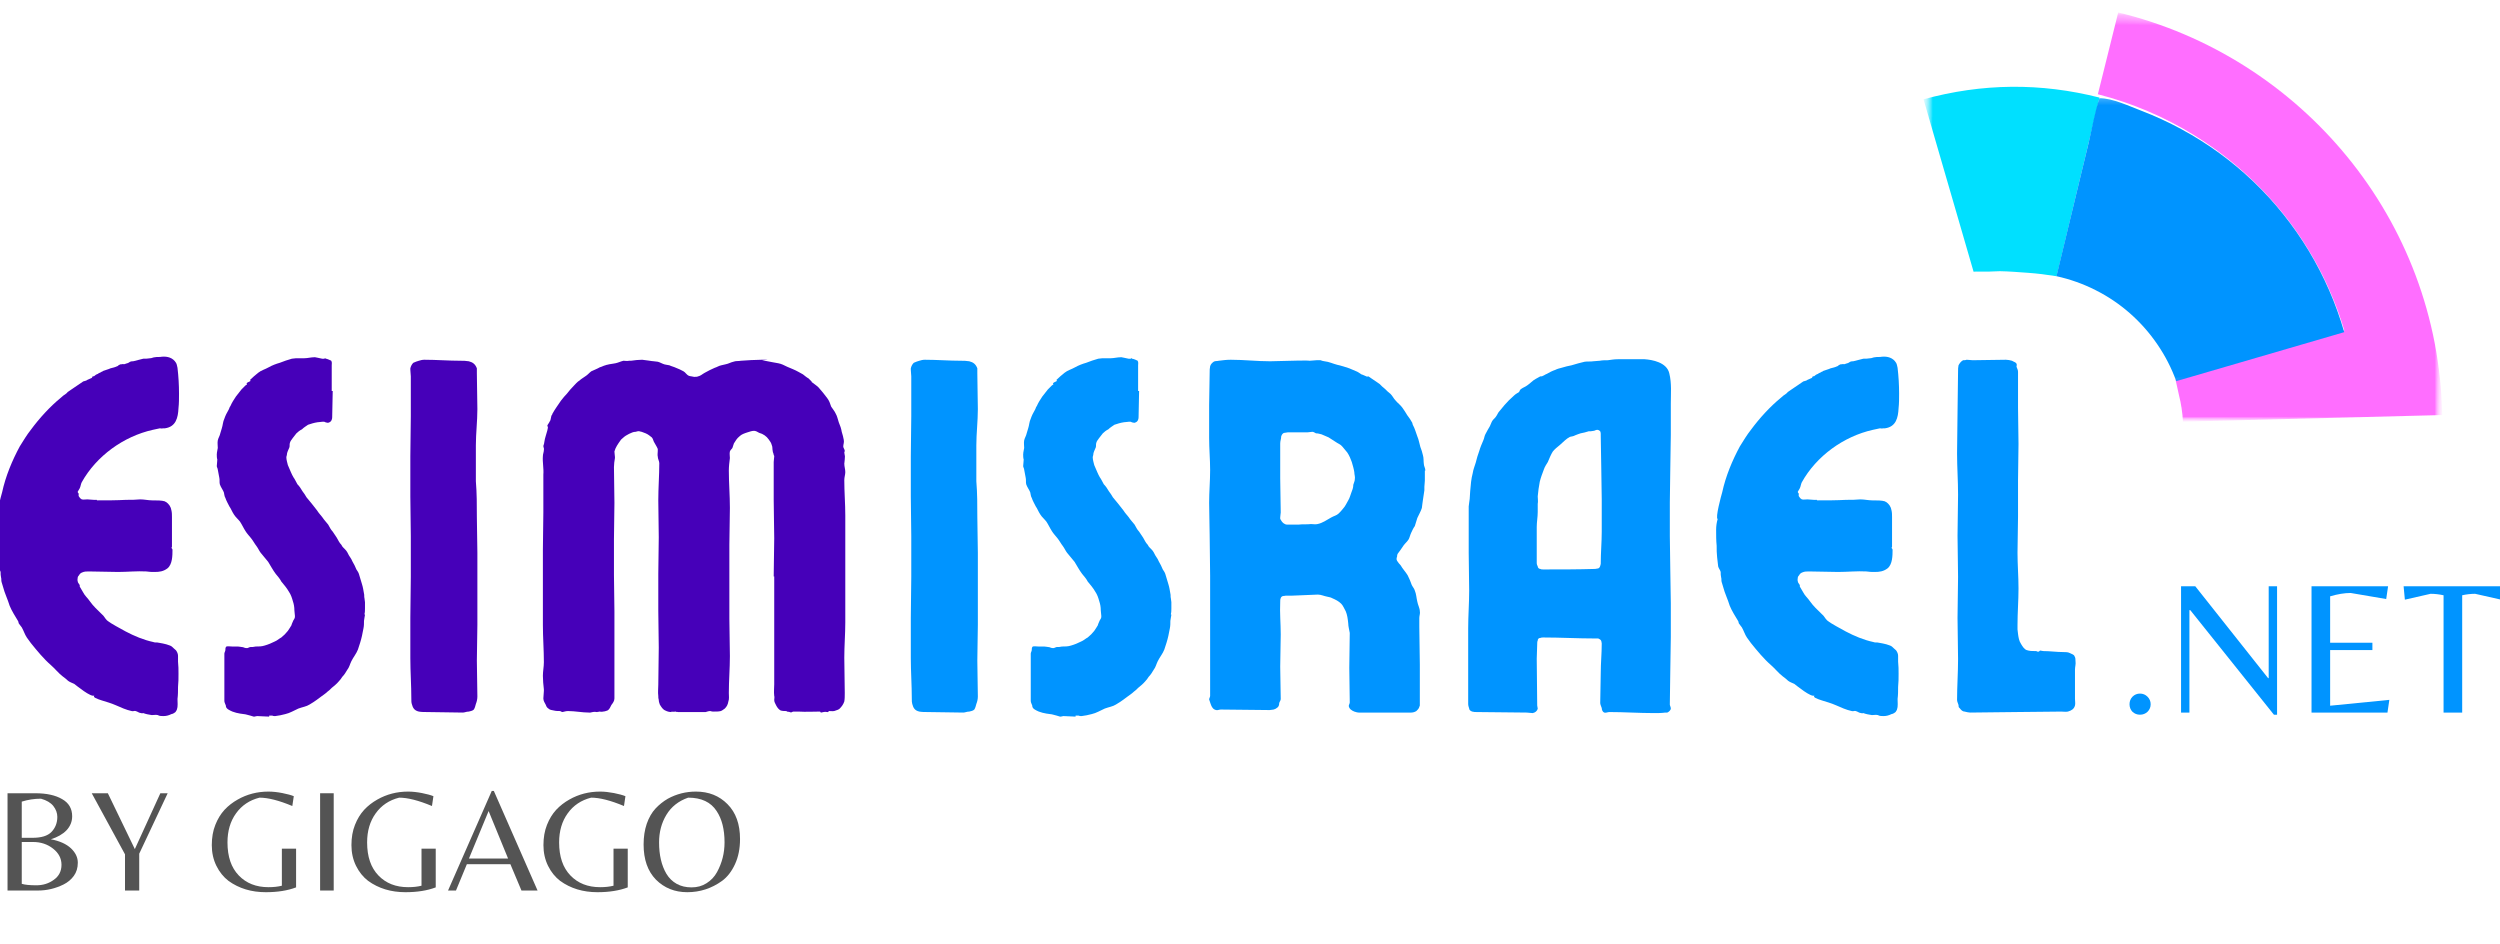
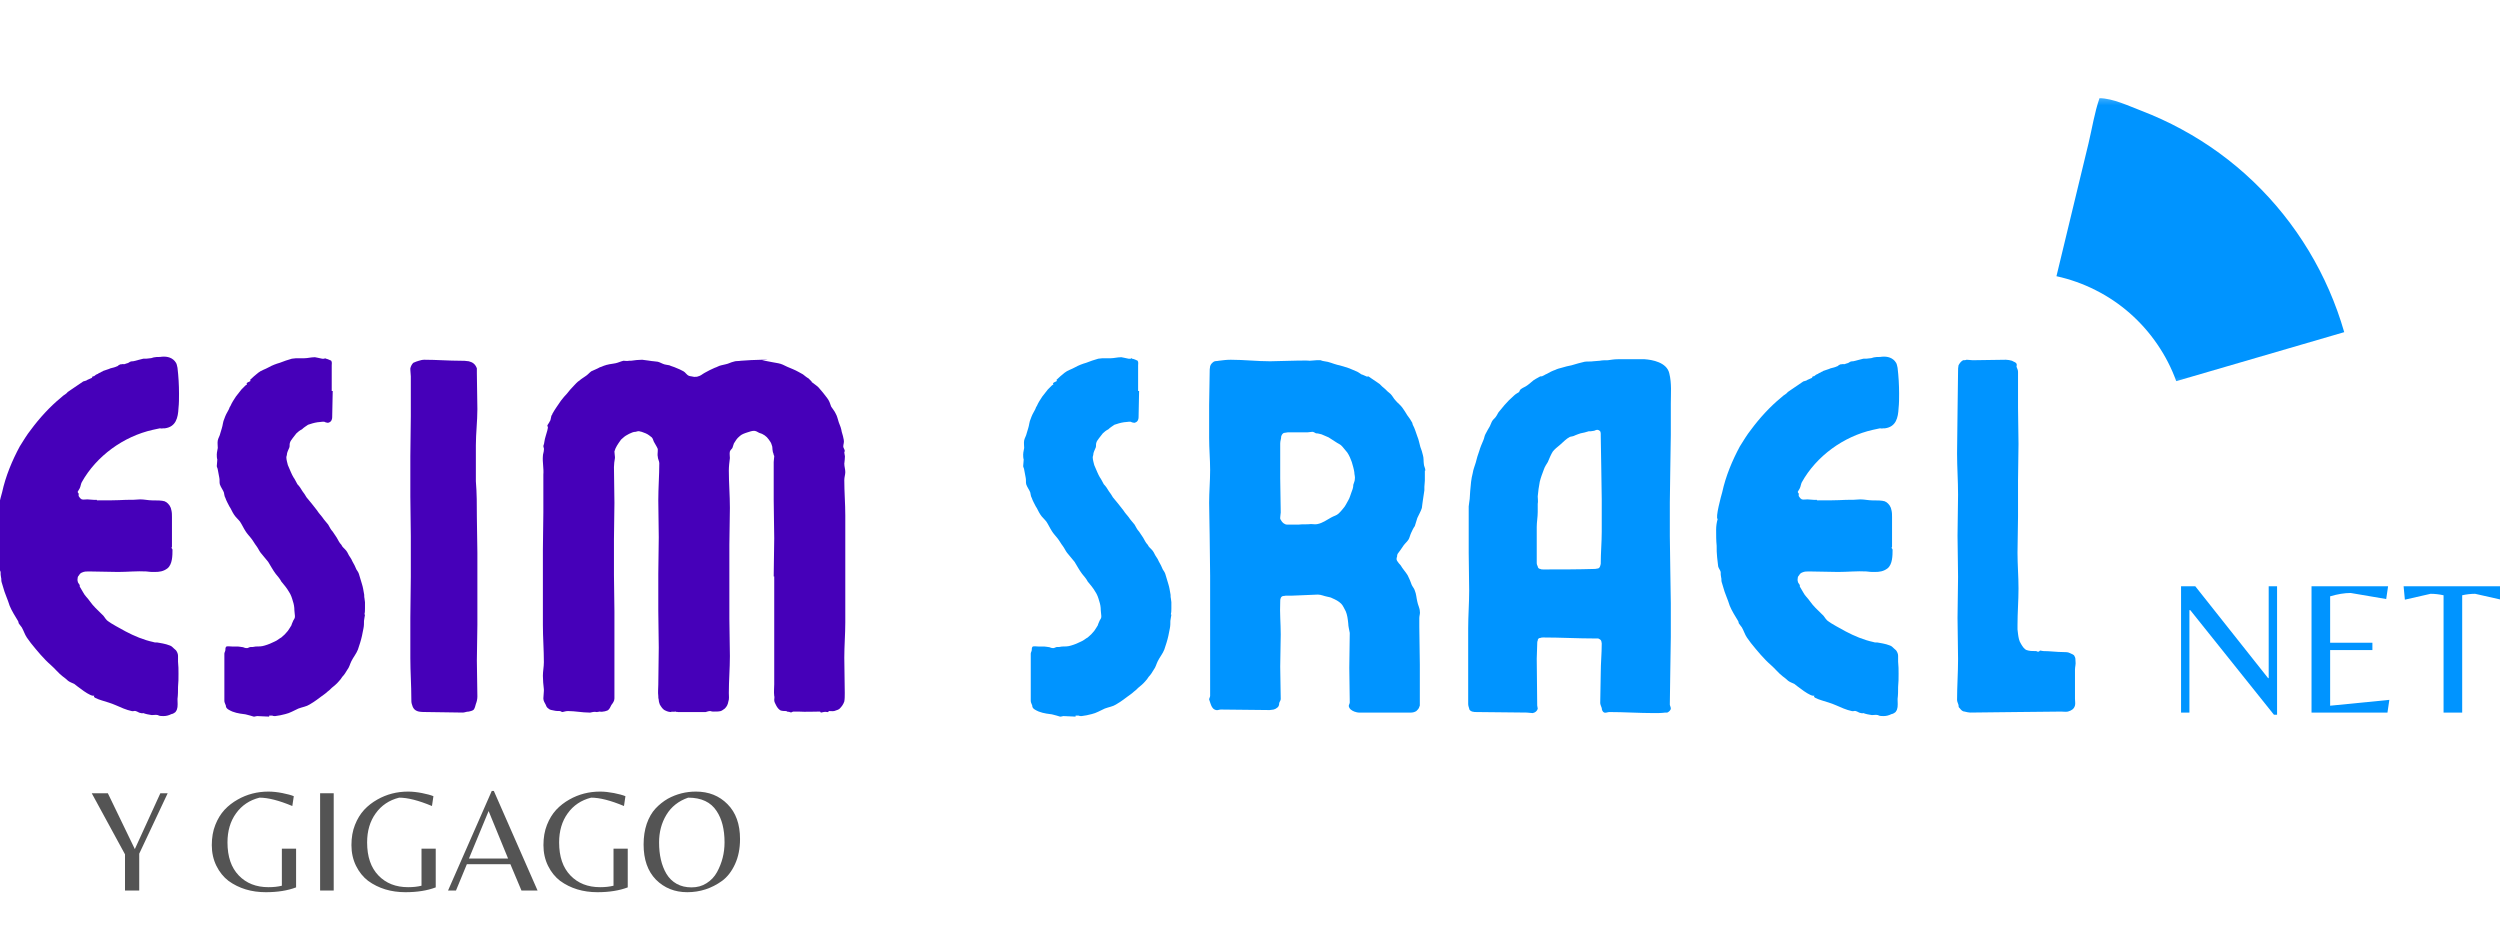
<svg xmlns="http://www.w3.org/2000/svg" width="249" height="94" viewBox="0 0 249 94" fill="none">
  <g clip-path="url(#clip0_37_2)">
    <mask id="mask0_37_2" style="mask-type:luminance" maskUnits="userSpaceOnUse" x="190" y="8" width="21" height="20">
      <path d="M190.333 8H210.333V28H190.333V8Z" fill="white" />
    </mask>
    <g mask="url(#mask0_37_2)">
      <mask id="mask1_37_2" style="mask-type:luminance" maskUnits="userSpaceOnUse" x="190" y="0" width="55" height="43">
-         <path d="M191.766 0.776L244.219 2.037L243.25 42.615L190.792 41.354L191.766 0.776Z" fill="white" />
-       </mask>
+         </mask>
      <g mask="url(#mask1_37_2)">
        <mask id="mask2_37_2" style="mask-type:luminance" maskUnits="userSpaceOnUse" x="190" y="0" width="55" height="43">
          <path d="M191.766 0.776L244.219 2.037L243.25 42.615L190.792 41.354L191.766 0.776Z" fill="white" />
        </mask>
        <g mask="url(#mask2_37_2)">
          <mask id="mask3_37_2" style="mask-type:luminance" maskUnits="userSpaceOnUse" x="190" y="0" width="55" height="43">
            <path d="M191.766 0.776L244.219 2.037L243.25 42.615L190.792 41.354L191.766 0.776Z" fill="white" />
          </mask>
          <g mask="url(#mask3_37_2)">
            <path d="M209.109 9.719L208.828 10.912L208.708 11.396L208.349 12.886L207.901 14.761L207.687 15.656L207.464 16.584L207 18.495L206.828 19.214C205.958 22.834 205.115 26.37 204.839 27.511H204.818L204.781 27.505C203.833 27.354 202.932 27.24 201.99 27.172C201.047 27.104 200.141 27.031 199.193 27.011C198.505 27.042 197.812 27.068 197.073 27.052C196.901 27.042 196.734 27.047 196.568 27.063C196.073 25.37 195.578 23.667 195.089 21.969C194.312 19.297 193.542 16.63 192.766 13.974C192.37 12.61 191.979 11.25 191.583 9.891C197.411 8.287 203.255 8.229 209.109 9.719Z" fill="#00E0FF" />
          </g>
        </g>
      </g>
    </g>
    <mask id="mask4_37_2" style="mask-type:luminance" maskUnits="userSpaceOnUse" x="207" y="0" width="37" height="43">
      <path d="M207.667 0H243.667V42.667H207.667V0Z" fill="white" />
    </mask>
    <g mask="url(#mask4_37_2)">
      <mask id="mask5_37_2" style="mask-type:luminance" maskUnits="userSpaceOnUse" x="190" y="0" width="55" height="43">
        <path d="M191.766 0.776L244.219 2.037L243.25 42.615L190.792 41.354L191.766 0.776Z" fill="white" />
      </mask>
      <g mask="url(#mask5_37_2)">
        <mask id="mask6_37_2" style="mask-type:luminance" maskUnits="userSpaceOnUse" x="190" y="0" width="55" height="43">
          <path d="M191.766 0.776L244.219 2.037L243.25 42.615L190.792 41.354L191.766 0.776Z" fill="white" />
        </mask>
        <g mask="url(#mask6_37_2)">
          <mask id="mask7_37_2" style="mask-type:luminance" maskUnits="userSpaceOnUse" x="190" y="0" width="55" height="43">
-             <path d="M191.766 0.776L244.219 2.037L243.25 42.615L190.792 41.354L191.766 0.776Z" fill="white" />
-           </mask>
+             </mask>
          <g mask="url(#mask7_37_2)">
            <path d="M243.245 41.339L217.422 41.995C217.375 41.104 217.245 40.224 217.026 39.359C216.932 38.896 216.828 38.432 216.719 37.969C216.719 37.917 216.688 37.865 216.672 37.807L233.453 32.912H233.495C233.089 31.552 232.599 30.224 232.026 28.927C231.828 28.469 231.615 28.016 231.396 27.563C230.401 25.552 229.229 23.662 227.87 21.88C227.453 21.334 227.016 20.797 226.557 20.276C224.24 17.61 221.578 15.344 218.578 13.49C215.573 11.63 212.365 10.266 208.948 9.386L210.974 1.24C229.094 5.625 242.88 21.761 243.245 41.339Z" fill="#FF6EFF" />
          </g>
        </g>
      </g>
    </g>
    <mask id="mask8_37_2" style="mask-type:luminance" maskUnits="userSpaceOnUse" x="203" y="9" width="32" height="30">
      <path d="M203.667 9.333H234.333V38.667H203.667V9.333Z" fill="white" />
    </mask>
    <g mask="url(#mask8_37_2)">
      <mask id="mask9_37_2" style="mask-type:luminance" maskUnits="userSpaceOnUse" x="190" y="0" width="55" height="43">
        <path d="M191.766 0.776L244.219 2.036L243.25 42.614L190.792 41.354L191.766 0.776Z" fill="white" />
      </mask>
      <g mask="url(#mask9_37_2)">
        <mask id="mask10_37_2" style="mask-type:luminance" maskUnits="userSpaceOnUse" x="190" y="0" width="55" height="43">
          <path d="M191.766 0.776L244.219 2.036L243.25 42.614L190.792 41.354L191.766 0.776Z" fill="white" />
        </mask>
        <g mask="url(#mask10_37_2)">
          <mask id="mask11_37_2" style="mask-type:luminance" maskUnits="userSpaceOnUse" x="190" y="0" width="55" height="43">
            <path d="M191.766 0.776L244.219 2.036L243.25 42.614L190.792 41.354L191.766 0.776Z" fill="white" />
          </mask>
          <g mask="url(#mask11_37_2)">
            <path d="M233.484 33.083L216.755 37.963C216.281 36.656 215.651 35.432 214.865 34.286C214.083 33.14 213.167 32.109 212.125 31.192C211.083 30.281 209.943 29.51 208.703 28.89C207.469 28.265 206.172 27.807 204.823 27.51L206.953 18.677L208.021 14.26C208.37 12.786 208.615 11.213 209.109 9.781C210.417 9.781 212.042 10.562 213.255 11.021C214.635 11.552 215.979 12.166 217.281 12.875C219.901 14.291 222.286 16.031 224.443 18.093C226.583 20.146 228.417 22.442 229.953 24.984C231.484 27.526 232.661 30.224 233.484 33.083Z" fill="#0094FF" />
          </g>
        </g>
      </g>
    </g>
    <path d="M-0.394 52.748C-0.394 52.399 -0.342 52.045 -0.243 51.696C-0.493 51.592 0.106 49.384 0.21 49.035C0.559 47.425 1.21 45.873 1.966 44.467C2.315 43.915 2.669 43.311 3.07 42.811C3.924 41.654 4.976 40.498 6.08 39.597C6.231 39.446 6.382 39.342 6.533 39.243C6.585 39.196 6.684 39.144 6.736 39.045L8.294 37.988C8.393 37.941 8.591 37.941 8.695 37.837C8.846 37.79 8.992 37.686 9.143 37.639C9.195 37.587 9.195 37.488 9.247 37.488C9.247 37.436 9.294 37.488 9.346 37.488C9.445 37.389 9.596 37.285 9.747 37.238C9.846 37.134 9.997 37.134 10.101 37.035C10.2 37.035 10.247 36.936 10.299 36.936C10.549 36.837 10.799 36.785 11.002 36.686C11.205 36.634 11.455 36.582 11.653 36.483C11.757 36.483 11.804 36.332 11.908 36.332C11.955 36.279 12.054 36.279 12.158 36.279C12.205 36.233 12.309 36.279 12.356 36.279C12.46 36.233 12.559 36.233 12.658 36.181C12.757 36.181 12.861 36.082 12.96 36.029C13.059 35.983 13.158 35.983 13.262 35.983L14.268 35.727C14.466 35.727 14.716 35.727 14.966 35.681C15.117 35.681 15.268 35.582 15.419 35.582C15.669 35.529 15.872 35.582 16.122 35.529C16.674 35.477 17.226 35.629 17.528 36.134C17.627 36.279 17.627 36.483 17.679 36.634C17.778 37.488 17.83 38.342 17.83 39.196C17.83 39.696 17.83 40.196 17.778 40.649C17.731 41.602 17.528 42.509 16.424 42.66H16.221C16.122 42.707 16.023 42.66 15.924 42.66L15.221 42.811C12.309 43.462 9.596 45.42 8.143 48.029C8.039 48.233 8.039 48.431 7.94 48.634L7.736 48.983C7.736 49.082 7.841 49.134 7.841 49.186C7.841 49.285 7.789 49.384 7.887 49.488C7.94 49.587 8.039 49.686 8.143 49.738C8.341 49.785 8.492 49.738 8.695 49.738C8.893 49.738 9.143 49.785 9.346 49.785C9.398 49.785 9.398 49.785 9.398 49.785H9.544C9.596 49.738 9.648 49.837 9.695 49.837C10.653 49.837 11.606 49.837 12.559 49.785C13.059 49.785 13.512 49.785 13.966 49.738C14.367 49.738 14.768 49.837 15.169 49.837H15.268C15.622 49.837 16.122 49.837 16.424 49.936C16.476 49.988 16.476 49.988 16.523 49.988C16.825 50.186 17.028 50.488 17.075 50.842C17.127 51.04 17.127 51.295 17.127 51.493C17.127 51.847 17.127 52.248 17.127 52.597V54.457C17.127 54.504 17.075 54.556 17.075 54.556C17.075 54.608 17.179 54.654 17.179 54.759C17.179 55.311 17.179 56.212 16.674 56.613C16.273 56.915 15.872 56.967 15.419 56.967C15.117 56.967 14.867 56.967 14.565 56.915C13.664 56.863 12.658 56.967 11.757 56.967C10.752 56.967 9.799 56.915 8.846 56.915C8.643 56.915 8.393 56.915 8.19 57.014C8.039 57.066 7.94 57.165 7.887 57.269C7.789 57.368 7.736 57.467 7.736 57.566C7.736 57.67 7.69 57.769 7.736 57.868C7.736 58.019 7.841 58.118 7.94 58.269C7.94 58.321 7.94 58.373 7.94 58.42L8.294 59.024C8.44 59.326 8.742 59.576 8.945 59.879C9.294 60.379 9.695 60.733 10.148 61.181C10.351 61.332 10.45 61.587 10.653 61.785C11.153 62.186 11.908 62.54 12.507 62.889C13.361 63.342 14.315 63.743 15.268 63.946C15.372 63.993 15.523 63.993 15.669 63.993C15.872 64.045 16.075 64.045 16.221 64.092C16.476 64.144 16.674 64.196 16.924 64.295C17.075 64.347 17.179 64.446 17.33 64.597C17.429 64.696 17.528 64.748 17.58 64.847C17.731 65.097 17.731 65.248 17.731 65.399C17.731 65.498 17.731 65.602 17.731 65.701V65.899C17.778 66.305 17.778 66.707 17.778 67.108C17.778 67.561 17.778 67.962 17.731 68.41C17.731 68.816 17.731 69.217 17.679 69.618C17.679 69.92 17.731 70.368 17.627 70.623C17.627 70.722 17.528 70.821 17.476 70.92L17.33 71.024C17.278 71.071 17.127 71.123 17.075 71.123C16.773 71.274 16.523 71.321 16.273 71.321C16.075 71.321 15.872 71.321 15.721 71.222C15.523 71.175 15.32 71.222 15.117 71.222C14.82 71.175 14.518 71.123 14.268 71.024C14.216 71.024 14.117 71.071 14.065 71.024C13.861 71.024 13.716 70.873 13.512 70.821C13.414 70.769 13.262 70.873 13.111 70.821C12.861 70.769 12.559 70.67 12.309 70.571C11.804 70.368 11.304 70.118 10.799 69.967C10.351 69.816 9.898 69.717 9.497 69.514C9.398 69.467 9.294 69.368 9.398 69.264C9.096 69.514 7.591 68.259 7.387 68.113C7.184 68.009 6.986 67.962 6.783 67.811C6.632 67.66 6.434 67.509 6.231 67.358C5.83 67.055 5.481 66.602 5.08 66.254C4.377 65.649 3.674 64.795 3.07 64.045L2.669 63.493C2.466 63.191 2.367 62.837 2.169 62.488C2.065 62.337 1.966 62.238 1.867 62.087L1.815 61.884C1.512 61.384 1.164 60.832 0.96 60.332C0.762 59.675 0.46 59.076 0.309 58.472L0.158 57.972C0.106 57.821 0.158 57.67 0.106 57.519C0.059 57.316 0.059 57.165 0.059 56.967C0.007 56.764 -0.144 56.613 -0.191 56.415C-0.243 56.113 -0.243 55.811 -0.295 55.509C-0.342 55.108 -0.342 54.759 -0.342 54.358C-0.394 53.852 -0.394 53.3 -0.394 52.748Z" fill="#4600B9" />
    <path d="M31.332 35.581C30.977 35.581 30.628 35.68 30.326 35.68C30.28 35.68 30.28 35.68 30.227 35.68H30.024C29.977 35.68 29.925 35.68 29.873 35.68H29.774C29.576 35.68 29.321 35.68 29.071 35.727C28.67 35.831 28.269 35.983 27.868 36.134C27.514 36.233 27.113 36.384 26.764 36.581C26.41 36.785 26.009 36.884 25.707 37.134C25.457 37.337 25.155 37.587 24.905 37.837L24.957 37.941C24.806 38.04 24.602 38.087 24.556 38.191C24.556 38.191 24.602 38.238 24.602 38.29L24.451 38.389C24.3 38.54 24.201 38.644 24.05 38.79L23.498 39.493C23.3 39.795 23.097 40.097 22.946 40.451C22.847 40.55 22.847 40.701 22.748 40.852C22.597 41.102 22.446 41.404 22.347 41.701C22.196 42.003 22.196 42.358 22.092 42.66L21.941 43.16C21.894 43.41 21.743 43.613 21.691 43.863C21.644 44.113 21.691 44.363 21.691 44.618C21.644 44.764 21.644 44.967 21.592 45.17C21.592 45.17 21.644 45.217 21.592 45.217C21.592 45.42 21.592 45.618 21.644 45.769C21.644 46.019 21.592 46.222 21.592 46.425C21.592 46.524 21.691 46.675 21.691 46.774L21.842 47.576C21.894 47.779 21.842 48.029 21.894 48.233C21.993 48.529 22.196 48.785 22.295 49.035C22.347 49.233 22.347 49.436 22.446 49.587C22.545 49.889 22.696 50.139 22.847 50.441C22.998 50.639 23.097 50.941 23.3 51.243C23.451 51.493 23.701 51.696 23.899 51.946C24.102 52.248 24.253 52.597 24.451 52.899C24.602 53.149 24.806 53.352 25.003 53.602C25.207 53.852 25.358 54.154 25.556 54.404C25.707 54.608 25.811 54.858 25.962 55.055L26.712 55.962C26.962 56.363 27.165 56.764 27.467 57.165C27.665 57.415 27.868 57.618 28.019 57.92C28.269 58.222 28.571 58.571 28.769 58.925C28.972 59.222 29.071 59.524 29.17 59.878C29.274 60.18 29.321 60.477 29.321 60.779C29.321 60.983 29.373 61.134 29.373 61.331V61.436C29.373 61.587 29.274 61.686 29.222 61.785C29.17 61.936 29.071 62.087 29.024 62.285C28.92 62.436 28.821 62.639 28.67 62.837C28.472 63.092 28.269 63.29 28.019 63.493C27.816 63.592 27.618 63.795 27.363 63.894C27.066 64.045 26.712 64.196 26.363 64.295C26.061 64.394 25.759 64.394 25.457 64.394C25.259 64.446 25.108 64.446 24.905 64.446C24.858 64.446 24.707 64.545 24.655 64.545C24.602 64.545 24.556 64.545 24.556 64.545H24.503C24.352 64.545 24.253 64.446 24.102 64.446C24.003 64.446 23.852 64.394 23.701 64.394C23.649 64.394 23.649 64.394 23.602 64.394H23.399C23.347 64.394 23.3 64.394 23.248 64.394H23.149C22.998 64.394 22.644 64.347 22.545 64.394C22.446 64.498 22.446 64.597 22.446 64.748C22.446 64.847 22.347 64.998 22.347 65.097V69.816C22.347 69.967 22.446 70.118 22.493 70.269C22.493 70.472 22.597 70.571 22.748 70.67C22.847 70.722 22.998 70.821 23.149 70.873C23.399 70.972 23.649 71.024 23.899 71.071C24.155 71.123 24.405 71.123 24.556 71.175C24.806 71.222 25.056 71.321 25.259 71.373H25.358C25.41 71.373 25.509 71.321 25.608 71.321L26.764 71.373C26.764 71.373 26.764 71.373 26.811 71.373V71.274H26.863H27.113C27.217 71.321 27.264 71.321 27.363 71.321H27.415C27.769 71.274 28.066 71.222 28.42 71.123C28.873 71.024 29.274 70.769 29.722 70.571C30.128 70.42 30.53 70.368 30.832 70.17C31.082 70.019 31.332 69.868 31.53 69.717L31.936 69.415C32.134 69.264 32.384 69.113 32.587 68.915C32.738 68.816 32.889 68.665 33.04 68.514C33.29 68.311 33.54 68.113 33.79 67.811C33.894 67.707 33.993 67.561 34.092 67.41C34.295 67.207 34.446 66.957 34.592 66.707C34.795 66.451 34.847 66.154 34.998 65.852C35.196 65.451 35.498 65.097 35.649 64.696C35.8 64.243 35.951 63.795 36.05 63.342L36.201 62.587C36.254 62.337 36.254 62.087 36.254 61.837C36.3 61.634 36.3 61.436 36.352 61.233L36.3 61.18C36.352 60.983 36.352 60.779 36.352 60.581V59.977C36.352 59.826 36.3 59.727 36.3 59.576C36.254 59.425 36.3 59.274 36.254 59.123C36.201 58.821 36.149 58.472 36.05 58.17L35.748 57.165C35.701 57.014 35.597 56.863 35.498 56.717C35.399 56.462 35.248 56.165 35.097 55.91C35.045 55.759 34.946 55.608 34.847 55.462C34.696 55.259 34.644 55.055 34.493 54.858C34.342 54.654 34.092 54.503 33.993 54.253C33.79 54.055 33.691 53.8 33.54 53.55L33.139 52.951C32.936 52.748 32.837 52.498 32.686 52.248C32.488 51.993 32.285 51.795 32.087 51.493C31.936 51.295 31.733 51.092 31.582 50.842C31.384 50.592 31.233 50.389 31.03 50.139L30.53 49.535C30.425 49.337 30.28 49.134 30.128 48.93C29.977 48.68 29.826 48.43 29.623 48.233C29.472 47.977 29.373 47.727 29.222 47.529C29.123 47.378 29.071 47.227 28.972 47.024L28.67 46.321C28.618 46.071 28.519 45.821 28.519 45.519L28.571 45.316C28.571 45.066 28.722 44.816 28.821 44.566C28.873 44.415 28.821 44.264 28.873 44.113C28.92 43.915 29.071 43.764 29.17 43.613L29.524 43.16C29.675 43.009 29.873 42.858 30.076 42.759C30.28 42.555 30.477 42.456 30.681 42.305C30.977 42.206 31.28 42.108 31.634 42.055C31.832 42.055 31.983 42.003 32.134 42.003H32.285C32.384 42.055 32.535 42.108 32.639 42.108H32.686C32.889 42.055 32.988 41.956 33.04 41.805C33.087 41.701 33.087 41.602 33.087 41.503C33.087 40.649 33.139 39.795 33.139 38.941H33.04C33.04 38.191 33.04 37.436 33.04 36.686V36.384C33.04 36.233 33.087 36.081 32.988 35.93C32.936 35.878 32.837 35.878 32.785 35.831C32.639 35.779 32.535 35.727 32.436 35.727C32.436 35.68 32.384 35.68 32.384 35.68C32.337 35.68 32.337 35.727 32.285 35.727C32.233 35.727 32.186 35.727 32.134 35.727H32.087C32.087 35.727 31.181 35.529 31.332 35.581Z" fill="#4600B9" />
    <path d="M40.917 53.399C40.917 52.097 40.87 50.743 40.87 49.436V45.467C40.87 44.113 40.917 42.811 40.917 41.451V37.488C40.917 37.285 40.87 37.035 40.87 36.837V36.686C40.917 36.483 41.016 36.279 41.167 36.134C41.37 36.029 41.568 35.983 41.719 35.931C41.87 35.878 42.073 35.831 42.271 35.831C43.479 35.831 44.682 35.931 45.886 35.931C46.141 35.931 46.391 35.931 46.693 35.983C47.094 36.081 47.344 36.279 47.495 36.686V37.186C47.495 38.389 47.547 39.597 47.547 40.748C47.547 41.956 47.396 43.16 47.396 44.363V47.931C47.495 49.134 47.495 50.29 47.495 51.493C47.495 52.696 47.547 53.852 47.547 55.056C47.547 56.264 47.547 57.467 47.547 58.623V62.238C47.547 63.394 47.495 64.597 47.495 65.8C47.495 67.009 47.547 68.16 47.547 69.368C47.547 69.618 47.495 69.868 47.396 70.118C47.344 70.321 47.292 70.519 47.193 70.67C47.042 70.821 46.844 70.821 46.693 70.873C46.438 70.873 46.292 70.972 46.089 70.972C44.932 70.972 43.677 70.92 42.526 70.92C42.271 70.92 41.974 70.92 41.719 70.873C41.271 70.769 41.12 70.519 41.016 70.118C40.969 69.967 40.969 69.816 40.969 69.618C40.969 68.259 40.87 66.904 40.87 65.55V61.535C40.87 60.181 40.917 58.821 40.917 57.467V53.399Z" fill="#4600B9" />
    <path d="M77.061 57.415C77.061 56.165 77.113 54.858 77.113 53.602C77.113 52.347 77.061 51.092 77.061 49.785V46.019C77.061 45.821 77.113 45.618 77.113 45.467C77.113 45.42 77.113 45.368 77.061 45.316C77.061 45.17 76.962 45.066 76.962 44.915C76.91 44.717 76.962 44.514 76.863 44.316C76.811 44.113 76.712 43.962 76.561 43.764C76.358 43.462 76.009 43.212 75.608 43.108C75.457 43.008 75.254 42.91 75.103 42.91C74.853 42.91 74.655 43.008 74.452 43.061C74.15 43.16 73.847 43.258 73.65 43.462C73.4 43.66 73.249 43.915 73.097 44.165L72.947 44.618C72.894 44.717 72.743 44.816 72.697 44.967C72.644 45.17 72.697 45.42 72.697 45.618C72.644 46.019 72.592 46.472 72.592 46.873C72.592 48.081 72.697 49.337 72.697 50.592C72.697 51.795 72.644 53.05 72.644 54.253C72.644 55.508 72.644 56.717 72.644 57.972V61.633C72.644 62.889 72.697 64.092 72.697 65.347C72.697 66.555 72.592 67.811 72.592 69.014C72.592 69.316 72.644 69.618 72.545 69.868C72.493 70.17 72.394 70.368 72.191 70.571C72.04 70.67 71.941 70.769 71.79 70.821C71.592 70.873 71.337 70.873 71.087 70.873C70.988 70.873 70.889 70.873 70.738 70.821C70.587 70.821 70.436 70.873 70.285 70.92H70.186C69.483 70.92 68.78 70.92 68.077 70.92H67.525C67.472 70.92 67.42 70.873 67.374 70.92L67.322 70.873C67.17 70.873 67.019 70.92 66.92 70.873C66.868 70.873 66.868 70.92 66.868 70.92C66.67 70.92 66.467 70.873 66.269 70.769C66.019 70.67 65.868 70.42 65.717 70.17C65.665 70.019 65.613 69.868 65.613 69.717C65.566 69.566 65.566 69.467 65.566 69.316C65.514 68.962 65.566 68.561 65.566 68.212C65.566 66.956 65.613 65.753 65.613 64.498C65.613 63.29 65.566 62.087 65.566 60.831V57.165C65.566 55.962 65.613 54.706 65.613 53.503C65.613 52.248 65.566 51.04 65.566 49.837C65.566 48.581 65.665 47.378 65.665 46.123C65.665 45.92 65.514 45.722 65.514 45.467C65.467 45.316 65.514 45.118 65.514 44.915V44.717C65.415 44.467 65.264 44.264 65.165 44.066C65.061 43.915 65.061 43.712 64.915 43.561C64.863 43.508 64.764 43.462 64.66 43.363C64.462 43.212 64.212 43.108 63.91 43.008C63.806 43.008 63.66 42.91 63.509 42.956L63.306 43.008C63.056 43.008 62.905 43.108 62.655 43.212C62.452 43.311 62.202 43.462 62.051 43.613C61.952 43.712 61.853 43.764 61.801 43.863C61.551 44.212 61.301 44.566 61.197 44.967C61.197 45.17 61.248 45.368 61.248 45.519V45.618C61.197 45.92 61.15 46.222 61.15 46.524C61.15 47.727 61.197 48.883 61.197 50.087C61.197 51.295 61.15 52.498 61.15 53.701V57.269C61.15 58.472 61.197 59.675 61.197 60.883C61.197 62.087 61.197 63.243 61.197 64.446V68.061C61.197 68.258 61.197 68.514 61.197 68.764V69.566C61.197 69.816 61.045 70.019 60.894 70.217C60.795 70.42 60.697 70.67 60.493 70.769C60.342 70.821 60.191 70.873 60.045 70.873C59.941 70.92 59.842 70.873 59.691 70.873C59.639 70.92 59.54 70.873 59.493 70.92H59.441C59.191 70.873 58.988 70.92 58.79 70.972H58.686C57.983 70.972 57.28 70.821 56.577 70.821C56.379 70.821 56.228 70.873 56.025 70.92C55.978 70.92 55.926 70.873 55.879 70.873C55.827 70.873 55.827 70.821 55.827 70.821C55.577 70.821 55.373 70.821 55.176 70.769C54.972 70.722 54.769 70.722 54.623 70.571C54.472 70.472 54.42 70.368 54.368 70.217C54.269 70.019 54.118 69.816 54.118 69.566C54.118 69.316 54.17 69.066 54.17 68.816V68.665C54.118 68.212 54.072 67.758 54.072 67.305C54.072 66.858 54.17 66.404 54.17 65.951C54.17 64.748 54.072 63.493 54.072 62.238C54.072 60.983 54.072 59.727 54.072 58.472V54.758C54.072 53.503 54.118 52.248 54.118 51.04V47.274C54.17 46.675 54.019 46.019 54.072 45.42C54.072 45.217 54.17 45.019 54.17 44.816C54.217 44.665 54.118 44.566 54.118 44.415C54.17 44.264 54.217 44.113 54.217 44.014C54.269 43.613 54.42 43.258 54.519 42.858C54.519 42.758 54.572 42.66 54.572 42.608C54.572 42.508 54.519 42.456 54.519 42.358C54.623 42.206 54.722 42.055 54.822 41.852C54.873 41.701 54.873 41.555 54.92 41.404C54.972 41.352 55.025 41.253 55.025 41.201C55.275 40.748 55.577 40.347 55.879 39.894C56.077 39.644 56.28 39.394 56.478 39.196C56.681 38.941 56.879 38.691 57.134 38.441C57.332 38.238 57.483 38.04 57.733 37.889C57.884 37.738 58.087 37.639 58.285 37.488C58.535 37.337 58.686 37.133 58.889 36.983C59.191 36.837 59.493 36.733 59.743 36.581C59.941 36.535 60.092 36.43 60.295 36.383C60.394 36.331 60.545 36.331 60.697 36.279C60.894 36.233 61.097 36.233 61.301 36.18C61.551 36.133 61.853 35.983 62.103 35.93C62.301 35.93 62.452 35.983 62.655 35.93H62.853C63.207 35.878 63.608 35.831 63.957 35.831C64.462 35.878 64.962 35.983 64.712 35.93C64.962 35.983 65.264 35.983 65.514 36.029C65.717 36.081 65.868 36.18 66.019 36.233C66.217 36.331 66.467 36.331 66.67 36.383C66.868 36.483 67.124 36.535 67.322 36.633C67.572 36.733 67.827 36.837 68.077 36.983C68.275 37.087 68.379 37.337 68.629 37.436C68.78 37.488 68.978 37.488 69.129 37.535C69.28 37.535 69.431 37.535 69.53 37.488C69.785 37.436 69.983 37.238 70.186 37.133C70.535 36.936 70.837 36.785 71.186 36.633C71.389 36.581 71.592 36.43 71.842 36.383C71.993 36.331 72.144 36.331 72.29 36.279C72.545 36.233 72.795 36.081 73.045 36.029C73.295 35.93 73.545 35.983 73.801 35.93C74.853 35.831 77.566 35.779 75.905 35.878C76.259 35.93 76.608 36.029 76.962 36.081L77.514 36.18C77.816 36.233 78.118 36.383 78.415 36.535C78.769 36.686 79.17 36.837 79.519 37.035L79.972 37.285C80.176 37.436 80.327 37.587 80.525 37.686L80.827 37.988C80.879 37.988 80.827 38.04 80.827 38.04C81.077 38.238 81.327 38.389 81.53 38.592C81.832 38.941 82.134 39.295 82.384 39.644C82.582 39.894 82.686 40.196 82.785 40.498C82.936 40.748 83.134 40.951 83.238 41.201C83.389 41.451 83.436 41.753 83.54 42.055C83.691 42.404 83.79 42.706 83.837 43.008C83.941 43.311 83.988 43.561 84.04 43.811C84.092 44.066 83.988 44.264 83.988 44.467C83.988 44.618 84.139 44.764 84.139 44.915C84.139 44.967 84.092 45.019 84.092 45.066L84.139 45.368C84.191 45.368 84.092 46.222 84.092 46.17C84.092 46.472 84.191 46.722 84.191 47.024C84.191 47.274 84.092 47.529 84.092 47.826C84.092 48.983 84.191 50.186 84.191 51.342V54.91C84.191 56.061 84.191 57.269 84.191 58.42V61.988C84.191 63.139 84.092 64.347 84.092 65.498C84.092 66.654 84.139 67.858 84.139 69.014C84.139 69.316 84.139 69.618 84.092 69.868C83.988 70.17 83.837 70.368 83.639 70.571C83.54 70.67 83.389 70.722 83.238 70.769C83.035 70.873 82.785 70.821 82.582 70.821C82.535 70.821 82.483 70.92 82.483 70.92H82.384C82.181 70.873 81.983 70.92 81.78 70.972C81.733 70.972 81.681 70.873 81.681 70.873C80.978 70.873 80.275 70.92 79.519 70.873H79.019C78.967 70.873 78.92 70.92 78.868 70.92C78.822 70.92 78.822 70.972 78.822 70.972C78.67 70.92 78.519 70.873 78.368 70.873C78.368 70.873 78.368 70.821 78.316 70.821C78.165 70.821 77.967 70.821 77.764 70.769C77.566 70.67 77.415 70.472 77.311 70.269C77.212 70.066 77.113 69.92 77.113 69.717C77.113 69.566 77.16 69.415 77.113 69.316C77.061 68.915 77.113 68.514 77.113 68.159C77.113 66.956 77.113 65.753 77.113 64.545V60.983C77.113 59.779 77.113 58.623 77.113 57.415H77.061Z" fill="#4600B9" />
-     <path d="M90.763 53.399C90.763 52.097 90.717 50.743 90.717 49.436V45.467C90.717 44.113 90.763 42.811 90.763 41.451V37.488C90.763 37.285 90.717 37.035 90.717 36.837V36.686C90.763 36.483 90.862 36.279 91.013 36.134C91.217 36.029 91.415 35.983 91.566 35.931C91.717 35.878 91.92 35.831 92.118 35.831C93.326 35.831 94.529 35.931 95.732 35.931C95.987 35.931 96.237 35.931 96.54 35.983C96.941 36.081 97.191 36.279 97.342 36.686V37.186C97.342 38.389 97.394 39.597 97.394 40.748C97.394 41.956 97.243 43.16 97.243 44.363V47.931C97.342 49.134 97.342 50.29 97.342 51.493C97.342 52.696 97.394 53.852 97.394 55.056C97.394 56.264 97.394 57.467 97.394 58.623V62.238C97.394 63.394 97.342 64.597 97.342 65.8C97.342 67.009 97.394 68.16 97.394 69.368C97.394 69.618 97.342 69.868 97.243 70.118C97.191 70.321 97.138 70.519 97.04 70.67C96.888 70.821 96.691 70.821 96.54 70.873C96.284 70.873 96.138 70.972 95.935 70.972C94.779 70.972 93.524 70.92 92.373 70.92C92.118 70.92 91.821 70.92 91.566 70.873C91.118 70.769 90.967 70.519 90.862 70.118C90.816 69.967 90.816 69.816 90.816 69.618C90.816 68.259 90.717 66.904 90.717 65.55V61.535C90.717 60.181 90.763 58.821 90.763 57.467V53.399Z" fill="#0094FF" />
    <path d="M111.647 35.581C111.293 35.581 110.944 35.68 110.642 35.68C110.595 35.68 110.595 35.68 110.543 35.68H110.34C110.293 35.68 110.241 35.68 110.189 35.68H110.09C109.892 35.68 109.637 35.68 109.387 35.727C108.986 35.831 108.585 35.983 108.184 36.134C107.83 36.233 107.429 36.384 107.08 36.581C106.725 36.785 106.324 36.884 106.022 37.134C105.772 37.337 105.47 37.587 105.22 37.837L105.272 37.941C105.121 38.04 104.918 38.087 104.871 38.191C104.871 38.191 104.918 38.238 104.918 38.29L104.767 38.389C104.616 38.54 104.517 38.644 104.366 38.79L103.814 39.493C103.616 39.795 103.413 40.097 103.262 40.451C103.163 40.55 103.163 40.701 103.064 40.852C102.913 41.102 102.762 41.404 102.663 41.701C102.512 42.003 102.512 42.358 102.408 42.66L102.257 43.16C102.21 43.41 102.059 43.613 102.007 43.863C101.96 44.113 102.007 44.363 102.007 44.618C101.96 44.764 101.96 44.967 101.908 45.17C101.908 45.17 101.96 45.217 101.908 45.217C101.908 45.42 101.908 45.618 101.96 45.769C101.96 46.019 101.908 46.222 101.908 46.425C101.908 46.524 102.007 46.675 102.007 46.774L102.158 47.576C102.21 47.779 102.158 48.029 102.21 48.233C102.309 48.529 102.512 48.785 102.611 49.035C102.663 49.233 102.663 49.436 102.762 49.587C102.861 49.889 103.012 50.139 103.163 50.441C103.314 50.639 103.413 50.941 103.616 51.243C103.767 51.493 104.017 51.696 104.215 51.946C104.418 52.248 104.569 52.597 104.767 52.899C104.918 53.149 105.121 53.352 105.319 53.602C105.522 53.852 105.673 54.154 105.871 54.404C106.022 54.608 106.127 54.858 106.278 55.055L107.028 55.962C107.278 56.363 107.481 56.764 107.783 57.165C107.981 57.415 108.184 57.618 108.335 57.92C108.585 58.222 108.887 58.571 109.085 58.925C109.288 59.222 109.387 59.524 109.486 59.878C109.59 60.18 109.637 60.477 109.637 60.779C109.637 60.983 109.689 61.134 109.689 61.331V61.436C109.689 61.587 109.59 61.686 109.538 61.785C109.486 61.936 109.387 62.087 109.34 62.285C109.236 62.436 109.137 62.639 108.986 62.837C108.788 63.092 108.585 63.29 108.335 63.493C108.132 63.592 107.934 63.795 107.679 63.894C107.382 64.045 107.028 64.196 106.679 64.295C106.377 64.394 106.074 64.394 105.772 64.394C105.574 64.446 105.423 64.446 105.22 64.446C105.173 64.446 105.022 64.545 104.97 64.545C104.918 64.545 104.871 64.545 104.871 64.545H104.819C104.668 64.545 104.569 64.446 104.418 64.446C104.319 64.446 104.168 64.394 104.017 64.394C103.965 64.394 103.965 64.394 103.918 64.394H103.715C103.663 64.394 103.616 64.394 103.564 64.394H103.465C103.314 64.394 102.96 64.347 102.861 64.394C102.762 64.498 102.762 64.597 102.762 64.748C102.762 64.847 102.663 64.998 102.663 65.097V69.816C102.663 69.967 102.762 70.118 102.809 70.269C102.809 70.472 102.913 70.571 103.064 70.67C103.163 70.722 103.314 70.821 103.465 70.873C103.715 70.972 103.965 71.024 104.215 71.071C104.47 71.123 104.72 71.123 104.871 71.175C105.121 71.222 105.371 71.321 105.574 71.373H105.673C105.725 71.373 105.824 71.321 105.923 71.321L107.08 71.373C107.08 71.373 107.08 71.373 107.127 71.373V71.274H107.179H107.429C107.533 71.321 107.58 71.321 107.679 71.321H107.731C108.085 71.274 108.382 71.222 108.736 71.123C109.189 71.024 109.59 70.769 110.038 70.571C110.444 70.42 110.845 70.368 111.147 70.17C111.397 70.019 111.647 69.868 111.845 69.717L112.252 69.415C112.449 69.264 112.699 69.113 112.903 68.915C113.054 68.816 113.205 68.665 113.356 68.514C113.606 68.311 113.856 68.113 114.106 67.811C114.21 67.707 114.309 67.561 114.408 67.41C114.611 67.207 114.762 66.957 114.908 66.707C115.111 66.451 115.163 66.154 115.314 65.852C115.512 65.451 115.814 65.097 115.965 64.696C116.116 64.243 116.267 63.795 116.366 63.342L116.517 62.587C116.569 62.337 116.569 62.087 116.569 61.837C116.616 61.634 116.616 61.436 116.668 61.233L116.616 61.18C116.668 60.983 116.668 60.779 116.668 60.581V59.977C116.668 59.826 116.616 59.727 116.616 59.576C116.569 59.425 116.616 59.274 116.569 59.123C116.517 58.821 116.465 58.472 116.366 58.17L116.064 57.165C116.017 57.014 115.913 56.863 115.814 56.717C115.715 56.462 115.564 56.165 115.413 55.91C115.361 55.759 115.262 55.608 115.163 55.462C115.012 55.259 114.96 55.055 114.809 54.858C114.658 54.654 114.408 54.503 114.309 54.253C114.106 54.055 114.007 53.8 113.856 53.55L113.455 52.951C113.252 52.748 113.153 52.498 113.002 52.248C112.804 51.993 112.6 51.795 112.403 51.493C112.252 51.295 112.048 51.092 111.897 50.842C111.699 50.592 111.548 50.389 111.345 50.139L110.845 49.535C110.741 49.337 110.595 49.134 110.444 48.93C110.293 48.68 110.142 48.43 109.939 48.233C109.788 47.977 109.689 47.727 109.538 47.529C109.439 47.378 109.387 47.227 109.288 47.024L108.986 46.321C108.934 46.071 108.835 45.821 108.835 45.519L108.887 45.316C108.887 45.066 109.038 44.816 109.137 44.566C109.189 44.415 109.137 44.264 109.189 44.113C109.236 43.915 109.387 43.764 109.486 43.613L109.84 43.16C109.991 43.009 110.189 42.858 110.392 42.759C110.595 42.555 110.793 42.456 110.996 42.305C111.293 42.206 111.595 42.108 111.949 42.055C112.147 42.055 112.298 42.003 112.449 42.003H112.6C112.699 42.055 112.85 42.108 112.955 42.108H113.002C113.205 42.055 113.304 41.956 113.356 41.805C113.403 41.701 113.403 41.602 113.403 41.503C113.403 40.649 113.455 39.795 113.455 38.941H113.356C113.356 38.191 113.356 37.436 113.356 36.686V36.384C113.356 36.233 113.403 36.081 113.304 35.93C113.252 35.878 113.153 35.878 113.1 35.831C112.955 35.779 112.85 35.727 112.752 35.727C112.752 35.68 112.699 35.68 112.699 35.68C112.653 35.68 112.653 35.727 112.6 35.727C112.548 35.727 112.502 35.727 112.449 35.727H112.403C112.403 35.727 111.496 35.529 111.647 35.581Z" fill="#0094FF" />
    <path d="M120.482 53.3C120.482 52.248 120.43 51.144 120.43 50.087C120.43 48.983 120.529 47.931 120.529 46.826C120.529 45.769 120.43 44.665 120.43 43.613V40.347C120.43 39.295 120.482 38.191 120.482 37.134C120.482 36.884 120.482 36.686 120.529 36.483C120.581 36.279 120.732 36.134 120.884 36.029C121.035 35.931 121.186 35.983 121.384 35.931C121.785 35.878 122.186 35.831 122.587 35.831C123.894 35.831 125.201 35.983 126.503 35.983C128.665 35.931 130.222 35.878 130.42 35.931C130.67 35.931 130.92 35.878 131.123 35.878H131.524C131.675 35.931 131.826 35.983 131.925 35.983C132.378 36.029 132.779 36.233 133.18 36.331C133.581 36.431 133.982 36.535 134.389 36.686L135.092 36.983C135.238 37.035 135.441 37.186 135.592 37.285C135.79 37.337 135.941 37.436 136.092 37.488C136.144 37.535 136.243 37.488 136.295 37.488L137.399 38.238C137.55 38.389 137.748 38.592 137.951 38.743C138.102 38.894 138.3 39.092 138.503 39.243C138.706 39.446 138.805 39.696 139.003 39.894C139.206 40.149 139.509 40.347 139.706 40.649C139.857 40.852 140.009 41.102 140.16 41.352C140.363 41.602 140.514 41.852 140.66 42.108L140.712 42.306C140.915 42.66 141.014 43.061 141.165 43.462C141.316 43.811 141.363 44.165 141.467 44.514C141.566 44.764 141.665 45.066 141.717 45.316C141.816 45.618 141.769 45.92 141.816 46.222C141.816 46.425 141.967 46.623 141.967 46.873H141.915V47.878C141.915 48.081 141.868 48.279 141.868 48.483C141.868 48.634 141.868 48.733 141.868 48.831L141.717 49.837C141.665 50.087 141.665 50.337 141.618 50.592C141.514 50.941 141.316 51.243 141.165 51.592C141.066 51.847 141.014 52.144 140.915 52.399C140.764 52.597 140.66 52.847 140.561 53.05C140.462 53.248 140.41 53.503 140.311 53.701C140.16 53.951 139.962 54.102 139.811 54.306C139.607 54.608 139.404 54.91 139.206 55.16C139.154 55.259 139.154 55.311 139.154 55.41C139.107 55.561 139.055 55.712 139.154 55.863C139.259 56.014 139.357 56.165 139.509 56.311C139.706 56.665 140.009 56.967 140.212 57.316C140.363 57.618 140.514 57.972 140.613 58.269C140.712 58.472 140.863 58.623 140.915 58.821C141.066 59.175 141.066 59.524 141.165 59.925C141.212 60.227 141.415 60.581 141.415 60.884C141.467 61.081 141.363 61.331 141.363 61.535V62.436C141.363 63.691 141.415 64.946 141.415 66.154C141.415 67.41 141.415 68.665 141.415 69.868V70.269C141.363 70.42 141.316 70.571 141.212 70.67L141.066 70.821C140.915 70.92 140.712 70.972 140.561 70.972C140.514 70.972 140.514 70.972 140.462 70.972H135.342C135.191 70.972 135.04 70.92 134.889 70.873C134.639 70.769 134.389 70.623 134.337 70.321C134.337 70.217 134.436 70.066 134.436 69.967C134.436 68.816 134.389 67.66 134.389 66.503C134.389 65.347 134.436 64.196 134.436 63.04C134.389 62.738 134.285 62.389 134.285 62.087C134.238 61.634 134.186 61.233 134.035 60.884C133.884 60.628 133.785 60.331 133.581 60.128C133.331 59.878 133.029 59.727 132.68 59.576C132.529 59.477 132.326 59.477 132.175 59.425C131.878 59.373 131.576 59.222 131.274 59.222H131.222C130.821 59.222 130.42 59.274 129.967 59.274C129.566 59.274 129.165 59.326 128.712 59.326H128.061C127.962 59.373 127.759 59.326 127.66 59.425C127.607 59.477 127.561 59.524 127.561 59.576C127.509 59.675 127.509 59.826 127.509 59.977C127.456 61.029 127.561 62.139 127.561 63.191C127.561 64.243 127.509 65.347 127.509 66.404C127.509 67.457 127.561 68.561 127.561 69.618C127.561 69.769 127.456 69.868 127.41 70.019C127.41 70.217 127.357 70.42 127.16 70.519C127.107 70.571 127.009 70.623 126.857 70.67C126.753 70.67 126.607 70.722 126.456 70.722C124.8 70.722 123.191 70.67 121.587 70.67C121.436 70.67 121.232 70.769 121.134 70.722C120.831 70.67 120.68 70.42 120.581 70.118L120.43 69.665C120.43 69.566 120.529 69.415 120.529 69.316V65.3C120.529 63.946 120.529 62.639 120.529 61.285V57.316C120.529 55.962 120.482 54.654 120.482 53.3ZM127.509 47.628C127.509 48.785 127.561 49.889 127.561 51.04C127.561 51.191 127.509 51.342 127.509 51.545V51.644C127.509 51.743 127.607 51.795 127.607 51.847C127.66 51.946 127.712 51.993 127.811 52.097C127.91 52.144 128.009 52.248 128.16 52.248H129.368C129.769 52.196 130.17 52.248 130.571 52.196C130.774 52.196 131.024 52.248 131.222 52.196C131.727 52.097 132.128 51.795 132.581 51.545C132.831 51.394 133.134 51.342 133.331 51.144C133.482 50.993 133.634 50.842 133.785 50.639C133.982 50.441 134.134 50.087 134.285 49.837C134.436 49.587 134.488 49.337 134.587 49.081C134.686 48.831 134.79 48.581 134.79 48.279C134.837 48.081 134.941 47.931 134.941 47.727C134.988 47.477 134.889 47.274 134.889 47.024C134.837 46.675 134.738 46.373 134.639 46.019C134.535 45.722 134.389 45.368 134.186 45.066L133.686 44.467C133.535 44.264 133.232 44.165 133.029 44.014C132.779 43.863 132.581 43.712 132.326 43.561L131.623 43.259C131.425 43.212 131.274 43.16 131.071 43.16C130.972 43.108 130.821 43.009 130.722 43.009C130.571 43.009 130.368 43.061 130.222 43.061H128.264C128.16 43.061 128.061 43.108 127.962 43.108C127.759 43.108 127.66 43.311 127.607 43.462C127.607 43.712 127.509 43.915 127.509 44.165V47.628Z" fill="#0094FF" />
    <path d="M166.315 53.399C166.315 54.504 166.361 55.608 166.361 56.764C166.361 57.868 166.413 58.972 166.413 60.076V63.441C166.413 64.545 166.361 65.701 166.361 66.806C166.361 67.91 166.315 69.014 166.315 70.17C166.315 70.269 166.413 70.42 166.413 70.571C166.413 70.722 166.21 70.92 166.059 70.972H165.861C165.507 71.024 165.106 71.024 164.757 71.024C163.252 71.024 161.794 70.92 160.288 70.92C160.137 70.92 159.934 71.024 159.783 70.972C159.637 70.92 159.533 70.722 159.533 70.519C159.486 70.368 159.382 70.17 159.382 70.019C159.382 69.014 159.434 68.061 159.434 67.056C159.434 66.05 159.533 65.097 159.533 64.092C159.533 63.993 159.486 63.894 159.486 63.842C159.434 63.691 159.283 63.644 159.184 63.592H158.882C157.127 63.592 155.419 63.493 153.71 63.493C153.611 63.493 153.512 63.493 153.408 63.54C153.257 63.54 153.158 63.644 153.158 63.795C153.106 63.894 153.106 64.045 153.106 64.144C153.106 64.644 153.059 65.149 153.059 65.603C153.059 67.154 153.106 68.712 153.106 70.269C153.106 70.368 153.158 70.472 153.158 70.571C153.106 70.821 152.908 70.972 152.658 71.024C152.455 71.024 152.257 70.972 152.054 70.972C150.398 70.972 148.742 70.92 147.085 70.92C146.934 70.92 146.783 70.92 146.632 70.873C146.481 70.821 146.33 70.722 146.33 70.571C146.283 70.42 146.231 70.269 146.231 70.118C146.231 68.863 146.231 67.608 146.231 66.353V62.587C146.231 61.332 146.33 60.076 146.33 58.821C146.33 57.566 146.283 56.311 146.283 55.056C146.283 53.852 146.283 52.597 146.283 51.342V50.441C146.33 50.186 146.33 49.936 146.382 49.686C146.382 49.436 146.434 49.134 146.434 48.884C146.481 48.279 146.533 47.681 146.684 47.123C146.731 46.774 146.882 46.425 146.986 46.071C147.085 45.67 147.184 45.316 147.335 44.915C147.434 44.566 147.585 44.212 147.736 43.863C147.835 43.66 147.835 43.462 147.94 43.259C148.091 42.957 148.242 42.707 148.387 42.457C148.492 42.259 148.538 42.056 148.643 41.904C148.742 41.754 148.893 41.654 148.992 41.504C149.143 41.3 149.195 41.102 149.346 40.951L149.846 40.347C150.148 39.998 150.45 39.696 150.799 39.394C150.95 39.243 151.153 39.144 151.299 39.045C151.351 38.941 151.403 38.79 151.502 38.743C151.705 38.592 151.903 38.54 152.106 38.389C152.408 38.191 152.658 37.889 152.96 37.738L153.408 37.488C153.512 37.488 153.611 37.488 153.663 37.436C153.809 37.389 153.913 37.285 154.065 37.238C154.315 37.087 154.617 36.936 154.913 36.837C155.117 36.733 155.32 36.686 155.518 36.634C155.872 36.535 156.221 36.431 156.523 36.384C156.976 36.233 157.424 36.134 157.83 36.029C158.127 35.983 158.429 36.029 158.679 35.983C158.882 35.983 159.132 35.931 159.335 35.931C159.585 35.879 159.887 35.879 160.137 35.879C160.486 35.832 160.788 35.779 161.143 35.779H163.804C164.554 35.832 166.012 36.082 166.262 37.186C166.512 38.191 166.413 39.196 166.413 40.196C166.413 41.149 166.413 42.056 166.413 42.957V43.311C166.413 44.415 166.361 45.571 166.361 46.675C166.361 47.779 166.315 48.931 166.315 50.04V53.399ZM159.533 49.738C159.533 48.681 159.486 47.629 159.486 46.571C159.486 45.519 159.434 44.467 159.434 43.41V43.259C159.434 43.16 159.434 43.061 159.382 42.957C159.283 42.858 159.184 42.811 159.085 42.811C158.934 42.811 158.83 42.91 158.731 42.91C158.528 42.957 158.382 42.957 158.231 42.957C157.929 43.061 157.679 43.108 157.424 43.16C157.226 43.212 157.023 43.311 156.872 43.363C156.721 43.462 156.523 43.462 156.372 43.509C155.971 43.712 155.721 44.014 155.367 44.316C155.117 44.514 154.867 44.717 154.663 44.967C154.466 45.269 154.315 45.67 154.163 46.019C154.012 46.274 153.861 46.472 153.762 46.774C153.611 47.175 153.46 47.576 153.361 47.977C153.257 48.483 153.21 48.931 153.158 49.436C153.158 49.686 153.21 49.936 153.158 50.186V50.993C153.158 51.493 153.059 51.993 153.059 52.498V56.061C153.059 56.212 153.106 56.311 153.158 56.415C153.158 56.566 153.309 56.665 153.408 56.665C153.512 56.717 153.611 56.717 153.71 56.717C155.419 56.717 157.174 56.717 158.882 56.665C158.981 56.665 159.085 56.613 159.184 56.613C159.283 56.566 159.335 56.514 159.382 56.363L159.434 56.165C159.434 55.056 159.533 54.004 159.533 52.951V49.738Z" fill="#0094FF" />
    <path d="M170.927 52.748C170.927 52.399 170.979 52.045 171.078 51.696C170.828 51.592 171.427 49.384 171.531 49.035C171.88 47.425 172.531 45.873 173.287 44.467C173.636 43.915 173.99 43.311 174.391 42.811C175.245 41.654 176.297 40.498 177.401 39.597C177.552 39.446 177.703 39.342 177.854 39.243C177.906 39.196 178.005 39.144 178.058 39.045L179.615 37.988C179.714 37.941 179.912 37.941 180.016 37.837C180.167 37.79 180.313 37.686 180.464 37.639C180.516 37.587 180.516 37.488 180.568 37.488C180.568 37.436 180.615 37.488 180.667 37.488C180.766 37.389 180.917 37.285 181.068 37.238C181.167 37.134 181.318 37.134 181.422 37.035C181.521 37.035 181.568 36.936 181.62 36.936C181.87 36.837 182.12 36.785 182.323 36.686C182.526 36.634 182.776 36.582 182.974 36.483C183.078 36.483 183.125 36.332 183.229 36.332C183.276 36.279 183.375 36.279 183.479 36.279C183.526 36.233 183.63 36.279 183.677 36.279C183.781 36.233 183.88 36.233 183.979 36.181C184.078 36.181 184.183 36.082 184.281 36.029C184.38 35.983 184.479 35.983 184.584 35.983L185.589 35.727C185.787 35.727 186.037 35.727 186.287 35.681C186.438 35.681 186.589 35.582 186.74 35.582C186.99 35.529 187.193 35.582 187.443 35.529C187.995 35.477 188.547 35.629 188.849 36.134C188.948 36.279 188.948 36.483 189 36.634C189.099 37.488 189.151 38.342 189.151 39.196C189.151 39.696 189.151 40.196 189.099 40.649C189.052 41.602 188.849 42.509 187.745 42.66H187.542C187.443 42.707 187.344 42.66 187.245 42.66L186.542 42.811C183.63 43.462 180.917 45.42 179.464 48.029C179.36 48.233 179.36 48.431 179.261 48.634L179.058 48.983C179.058 49.082 179.162 49.134 179.162 49.186C179.162 49.285 179.11 49.384 179.209 49.488C179.261 49.587 179.36 49.686 179.464 49.738C179.662 49.785 179.813 49.738 180.016 49.738C180.214 49.738 180.464 49.785 180.667 49.785C180.719 49.785 180.719 49.785 180.719 49.785H180.865C180.917 49.738 180.969 49.837 181.016 49.837C181.974 49.837 182.927 49.837 183.88 49.785C184.38 49.785 184.834 49.785 185.287 49.738C185.688 49.738 186.089 49.837 186.49 49.837H186.589C186.943 49.837 187.443 49.837 187.745 49.936C187.797 49.988 187.797 49.988 187.844 49.988C188.146 50.186 188.349 50.488 188.396 50.842C188.448 51.04 188.448 51.295 188.448 51.493C188.448 51.847 188.448 52.248 188.448 52.597V54.457C188.448 54.504 188.396 54.556 188.396 54.556C188.396 54.608 188.5 54.654 188.5 54.759C188.5 55.311 188.5 56.212 187.995 56.613C187.594 56.915 187.193 56.967 186.74 56.967C186.438 56.967 186.188 56.967 185.886 56.915C184.985 56.863 183.979 56.967 183.078 56.967C182.073 56.967 181.12 56.915 180.167 56.915C179.964 56.915 179.714 56.915 179.511 57.014C179.36 57.066 179.261 57.165 179.209 57.269C179.11 57.368 179.058 57.467 179.058 57.566C179.058 57.67 179.011 57.769 179.058 57.868C179.058 58.019 179.162 58.118 179.261 58.269C179.261 58.321 179.261 58.373 179.261 58.42L179.615 59.024C179.761 59.326 180.063 59.576 180.266 59.879C180.615 60.379 181.016 60.733 181.469 61.181C181.672 61.332 181.771 61.587 181.974 61.785C182.474 62.186 183.229 62.54 183.828 62.889C184.683 63.342 185.636 63.743 186.589 63.946C186.693 63.993 186.844 63.993 186.99 63.993C187.193 64.045 187.396 64.045 187.542 64.092C187.797 64.144 187.995 64.196 188.245 64.295C188.396 64.347 188.5 64.446 188.651 64.597C188.75 64.696 188.849 64.748 188.901 64.847C189.052 65.097 189.052 65.248 189.052 65.399C189.052 65.498 189.052 65.602 189.052 65.701V65.899C189.099 66.305 189.099 66.707 189.099 67.108C189.099 67.561 189.099 67.962 189.052 68.41C189.052 68.816 189.052 69.217 189 69.618C189 69.92 189.052 70.368 188.948 70.623C188.948 70.722 188.849 70.821 188.797 70.92L188.651 71.024C188.599 71.071 188.448 71.123 188.396 71.123C188.094 71.274 187.844 71.321 187.594 71.321C187.396 71.321 187.193 71.321 187.042 71.222C186.844 71.175 186.641 71.222 186.438 71.222C186.141 71.175 185.839 71.123 185.589 71.024C185.537 71.024 185.438 71.071 185.386 71.024C185.183 71.024 185.037 70.873 184.834 70.821C184.735 70.769 184.584 70.873 184.432 70.821C184.182 70.769 183.88 70.67 183.63 70.571C183.125 70.368 182.625 70.118 182.12 69.967C181.672 69.816 181.219 69.717 180.818 69.514C180.719 69.467 180.615 69.368 180.719 69.264C180.417 69.514 178.912 68.259 178.709 68.113C178.505 68.009 178.308 67.962 178.104 67.811C177.953 67.66 177.755 67.509 177.552 67.358C177.151 67.055 176.802 66.602 176.401 66.254C175.698 65.649 174.995 64.795 174.391 64.045L173.99 63.493C173.787 63.191 173.688 62.837 173.49 62.488C173.386 62.337 173.287 62.238 173.188 62.087L173.136 61.884C172.834 61.384 172.485 60.832 172.281 60.332C172.084 59.675 171.781 59.076 171.63 58.472L171.479 57.972C171.427 57.821 171.479 57.67 171.427 57.519C171.38 57.316 171.38 57.165 171.38 56.967C171.328 56.764 171.177 56.613 171.13 56.415C171.078 56.113 171.078 55.811 171.026 55.509C170.979 55.108 170.979 54.759 170.979 54.358C170.927 53.852 170.927 53.3 170.927 52.748Z" fill="#0094FF" />
    <path d="M194.97 53.352C194.97 51.993 195.023 50.639 195.023 49.285C195.023 47.878 194.924 46.524 194.924 45.17C194.924 43.811 194.97 42.456 194.97 41.102C194.97 39.748 195.023 38.342 195.023 36.983C195.023 36.785 195.023 36.581 195.069 36.384C195.174 36.181 195.325 35.983 195.523 35.878C195.621 35.878 195.773 35.878 195.877 35.831C196.075 35.831 196.278 35.878 196.476 35.878C197.58 35.878 198.684 35.831 199.793 35.831C199.991 35.831 200.194 35.878 200.392 35.931C200.543 36.029 200.793 36.081 200.845 36.233C200.898 36.331 200.845 36.431 200.845 36.535C200.898 36.686 200.996 36.837 200.996 37.035V40.597C200.996 41.806 201.043 43.009 201.043 44.212C201.043 45.42 200.996 46.623 200.996 47.826V51.441C200.996 52.649 200.944 53.852 200.944 55.056C200.944 56.212 201.043 57.415 201.043 58.623C201.043 59.826 200.944 61.029 200.944 62.238V62.691C200.944 62.837 200.996 62.988 200.996 63.139C201.043 63.493 201.095 63.842 201.299 64.144C201.45 64.394 201.601 64.644 201.851 64.748C202.153 64.847 202.403 64.847 202.705 64.847H202.804C202.851 64.847 202.955 64.946 203.054 64.899C203.106 64.899 203.153 64.795 203.205 64.795C203.304 64.795 203.408 64.847 203.507 64.847C204.158 64.847 204.861 64.946 205.512 64.946C205.767 64.946 205.965 64.946 206.168 65.05C206.366 65.149 206.569 65.201 206.616 65.347C206.72 65.498 206.72 65.701 206.72 65.852C206.767 66.154 206.668 66.404 206.668 66.707V69.618C206.668 69.816 206.72 70.066 206.668 70.269C206.569 70.623 206.319 70.769 205.965 70.873C205.715 70.92 205.512 70.873 205.314 70.873C203.809 70.873 202.299 70.92 200.793 70.92C199.288 70.92 197.731 70.972 196.226 70.972C196.075 70.972 195.877 70.92 195.674 70.873C195.476 70.873 195.325 70.722 195.174 70.519C195.069 70.472 195.069 70.321 195.069 70.217C195.023 70.066 194.924 69.868 194.924 69.717C194.924 68.363 195.023 67.009 195.023 65.649C195.023 64.243 194.97 62.889 194.97 61.535C194.97 60.181 195.023 58.821 195.023 57.467C195.023 56.061 194.97 54.706 194.97 53.352Z" fill="#0094FF" />
-     <path d="M0.75 88.696V79.008H3.521C4.646 79.008 5.531 79.206 6.188 79.592C6.854 79.967 7.188 80.54 7.188 81.3C7.188 81.831 7 82.295 6.625 82.696C6.25 83.086 5.729 83.383 5.063 83.592C5.938 83.758 6.604 84.06 7.063 84.487C7.521 84.92 7.75 85.399 7.75 85.925C7.75 86.441 7.615 86.878 7.354 87.237C7.089 87.602 6.75 87.883 6.334 88.092C5.511 88.498 4.667 88.696 3.792 88.696H0.75ZM2.167 83.446H3.229C4.115 83.446 4.75 83.253 5.125 82.862C5.511 82.461 5.709 81.961 5.709 81.362C5.709 80.977 5.573 80.612 5.313 80.279C5.047 79.946 4.636 79.706 4.084 79.55C3.417 79.55 2.776 79.649 2.167 79.842V83.446ZM2.167 83.862V88.029C2.485 88.128 2.969 88.175 3.625 88.175C4.276 88.175 4.854 87.998 5.354 87.633C5.865 87.274 6.125 86.774 6.125 86.133C6.125 85.498 5.844 84.961 5.292 84.529C4.735 84.086 4.068 83.862 3.292 83.862H2.167Z" fill="#545454" />
    <path d="M13.867 88.696H12.45V85.092L9.138 79.008H10.742L13.43 84.571L15.971 79.008H16.7L13.867 85.029V88.696Z" fill="#545454" />
    <path d="M28.074 84.529H29.49V88.383C28.657 88.701 27.647 88.863 26.47 88.863C25.037 88.863 23.803 88.488 22.761 87.738C22.261 87.352 21.855 86.852 21.553 86.238C21.246 85.613 21.095 84.925 21.095 84.175C21.095 83.425 21.209 82.753 21.449 82.154C21.683 81.561 21.99 81.061 22.365 80.654C22.74 80.253 23.178 79.915 23.678 79.633C24.605 79.107 25.626 78.842 26.74 78.842C27.167 78.842 27.626 78.894 28.115 78.988C28.615 79.087 28.996 79.191 29.261 79.3L29.115 80.279C27.792 79.727 26.704 79.446 25.845 79.446C24.855 79.696 24.079 80.217 23.511 81.008C22.938 81.8 22.657 82.769 22.657 83.904C22.657 85.321 23.032 86.42 23.782 87.196C24.532 87.977 25.516 88.363 26.74 88.363C27.24 88.363 27.683 88.316 28.074 88.217V84.529Z" fill="#545454" />
    <path d="M33.237 79.008V88.696H31.883V79.008H33.237Z" fill="#545454" />
    <path d="M41.982 84.529H43.399V88.383C42.565 88.701 41.555 88.863 40.378 88.863C38.946 88.863 37.711 88.488 36.669 87.738C36.169 87.352 35.763 86.852 35.461 86.238C35.154 85.613 35.003 84.925 35.003 84.175C35.003 83.425 35.117 82.753 35.357 82.154C35.591 81.561 35.899 81.061 36.274 80.654C36.649 80.253 37.086 79.915 37.586 79.633C38.513 79.107 39.534 78.842 40.649 78.842C41.076 78.842 41.534 78.894 42.024 78.988C42.524 79.087 42.904 79.191 43.169 79.3L43.024 80.279C41.701 79.727 40.612 79.446 39.753 79.446C38.763 79.696 37.987 80.217 37.419 81.008C36.846 81.8 36.565 82.769 36.565 83.904C36.565 85.321 36.94 86.42 37.69 87.196C38.44 87.977 39.425 88.363 40.649 88.363C41.149 88.363 41.591 88.316 41.982 88.217V84.529Z" fill="#545454" />
    <path d="M44.625 88.696L48.979 78.779H49.187L53.541 88.696H51.937L50.833 86.071H46.5L45.416 88.696H44.625ZM46.708 85.508H50.604L48.666 80.779L46.708 85.508Z" fill="#545454" />
    <path d="M61.106 84.529H62.523V88.383C61.689 88.701 60.679 88.863 59.502 88.863C58.069 88.863 56.835 88.488 55.793 87.738C55.293 87.352 54.887 86.852 54.585 86.238C54.278 85.613 54.127 84.925 54.127 84.175C54.127 83.425 54.241 82.753 54.481 82.154C54.715 81.561 55.023 81.061 55.398 80.654C55.773 80.253 56.21 79.915 56.71 79.633C57.637 79.107 58.658 78.842 59.773 78.842C60.2 78.842 60.658 78.894 61.148 78.988C61.648 79.087 62.028 79.191 62.293 79.3L62.148 80.279C60.825 79.727 59.736 79.446 58.877 79.446C57.887 79.696 57.111 80.217 56.543 81.008C55.97 81.8 55.689 82.769 55.689 83.904C55.689 85.321 56.064 86.42 56.814 87.196C57.564 87.977 58.548 88.363 59.773 88.363C60.273 88.363 60.715 88.316 61.106 88.217V84.529Z" fill="#545454" />
    <path d="M69.311 78.842C70.587 78.842 71.634 79.258 72.457 80.092C73.29 80.925 73.707 82.087 73.707 83.571C73.707 84.519 73.54 85.352 73.207 86.071C72.874 86.795 72.441 87.352 71.915 87.738C70.874 88.488 69.717 88.863 68.457 88.863C67.207 88.863 66.165 88.446 65.332 87.613C64.509 86.769 64.103 85.602 64.103 84.113C64.103 83.352 64.207 82.665 64.415 82.05C64.634 81.425 64.926 80.92 65.29 80.529C65.65 80.144 66.061 79.816 66.519 79.55C67.379 79.081 68.311 78.842 69.311 78.842ZM66.374 87.029C66.634 87.462 66.978 87.795 67.394 88.029C67.822 88.269 68.316 88.383 68.874 88.383C69.441 88.383 69.941 88.248 70.374 87.967C70.816 87.691 71.165 87.321 71.415 86.863C71.915 85.946 72.165 84.962 72.165 83.904C72.165 82.602 71.9 81.561 71.374 80.779C70.801 79.894 69.858 79.446 68.54 79.446C67.582 79.779 66.858 80.352 66.374 81.154C65.884 81.962 65.644 82.878 65.644 83.904C65.644 85.154 65.884 86.196 66.374 87.029Z" fill="#545454" />
-     <path d="M212.393 70.893C212.195 70.685 212.101 70.435 212.101 70.143C212.101 69.852 212.195 69.602 212.393 69.393C212.601 69.185 212.851 69.081 213.143 69.081C213.435 69.081 213.685 69.185 213.893 69.393C214.101 69.602 214.206 69.852 214.206 70.143C214.206 70.435 214.101 70.685 213.893 70.893C213.685 71.086 213.435 71.185 213.143 71.185C212.851 71.185 212.601 71.086 212.393 70.893Z" fill="#0094FF" />
    <path d="M226.796 71.185H226.483L218.15 60.768H218.066V70.977H217.233V58.393H218.65L225.9 67.539H225.962V58.393H226.796V71.185Z" fill="#0094FF" />
    <path d="M230.228 70.977V58.393H237.853L237.666 59.664L234.124 59.06C233.509 59.06 232.832 59.175 232.082 59.393V64.018H236.291V64.748H232.082V70.289L237.978 69.706L237.791 70.977H230.228Z" fill="#0094FF" />
    <path d="M245.234 70.977H243.379V59.289C242.947 59.195 242.515 59.143 242.088 59.143L239.525 59.727L239.4 58.393H249.192L249.109 59.727L246.525 59.143C246.093 59.143 245.661 59.195 245.234 59.289V70.977Z" fill="#0094FF" />
  </g>
  <defs>
    <clipPath id="clip0_37_2">
      <rect width="249" height="94" fill="white" />
    </clipPath>
  </defs>
</svg>